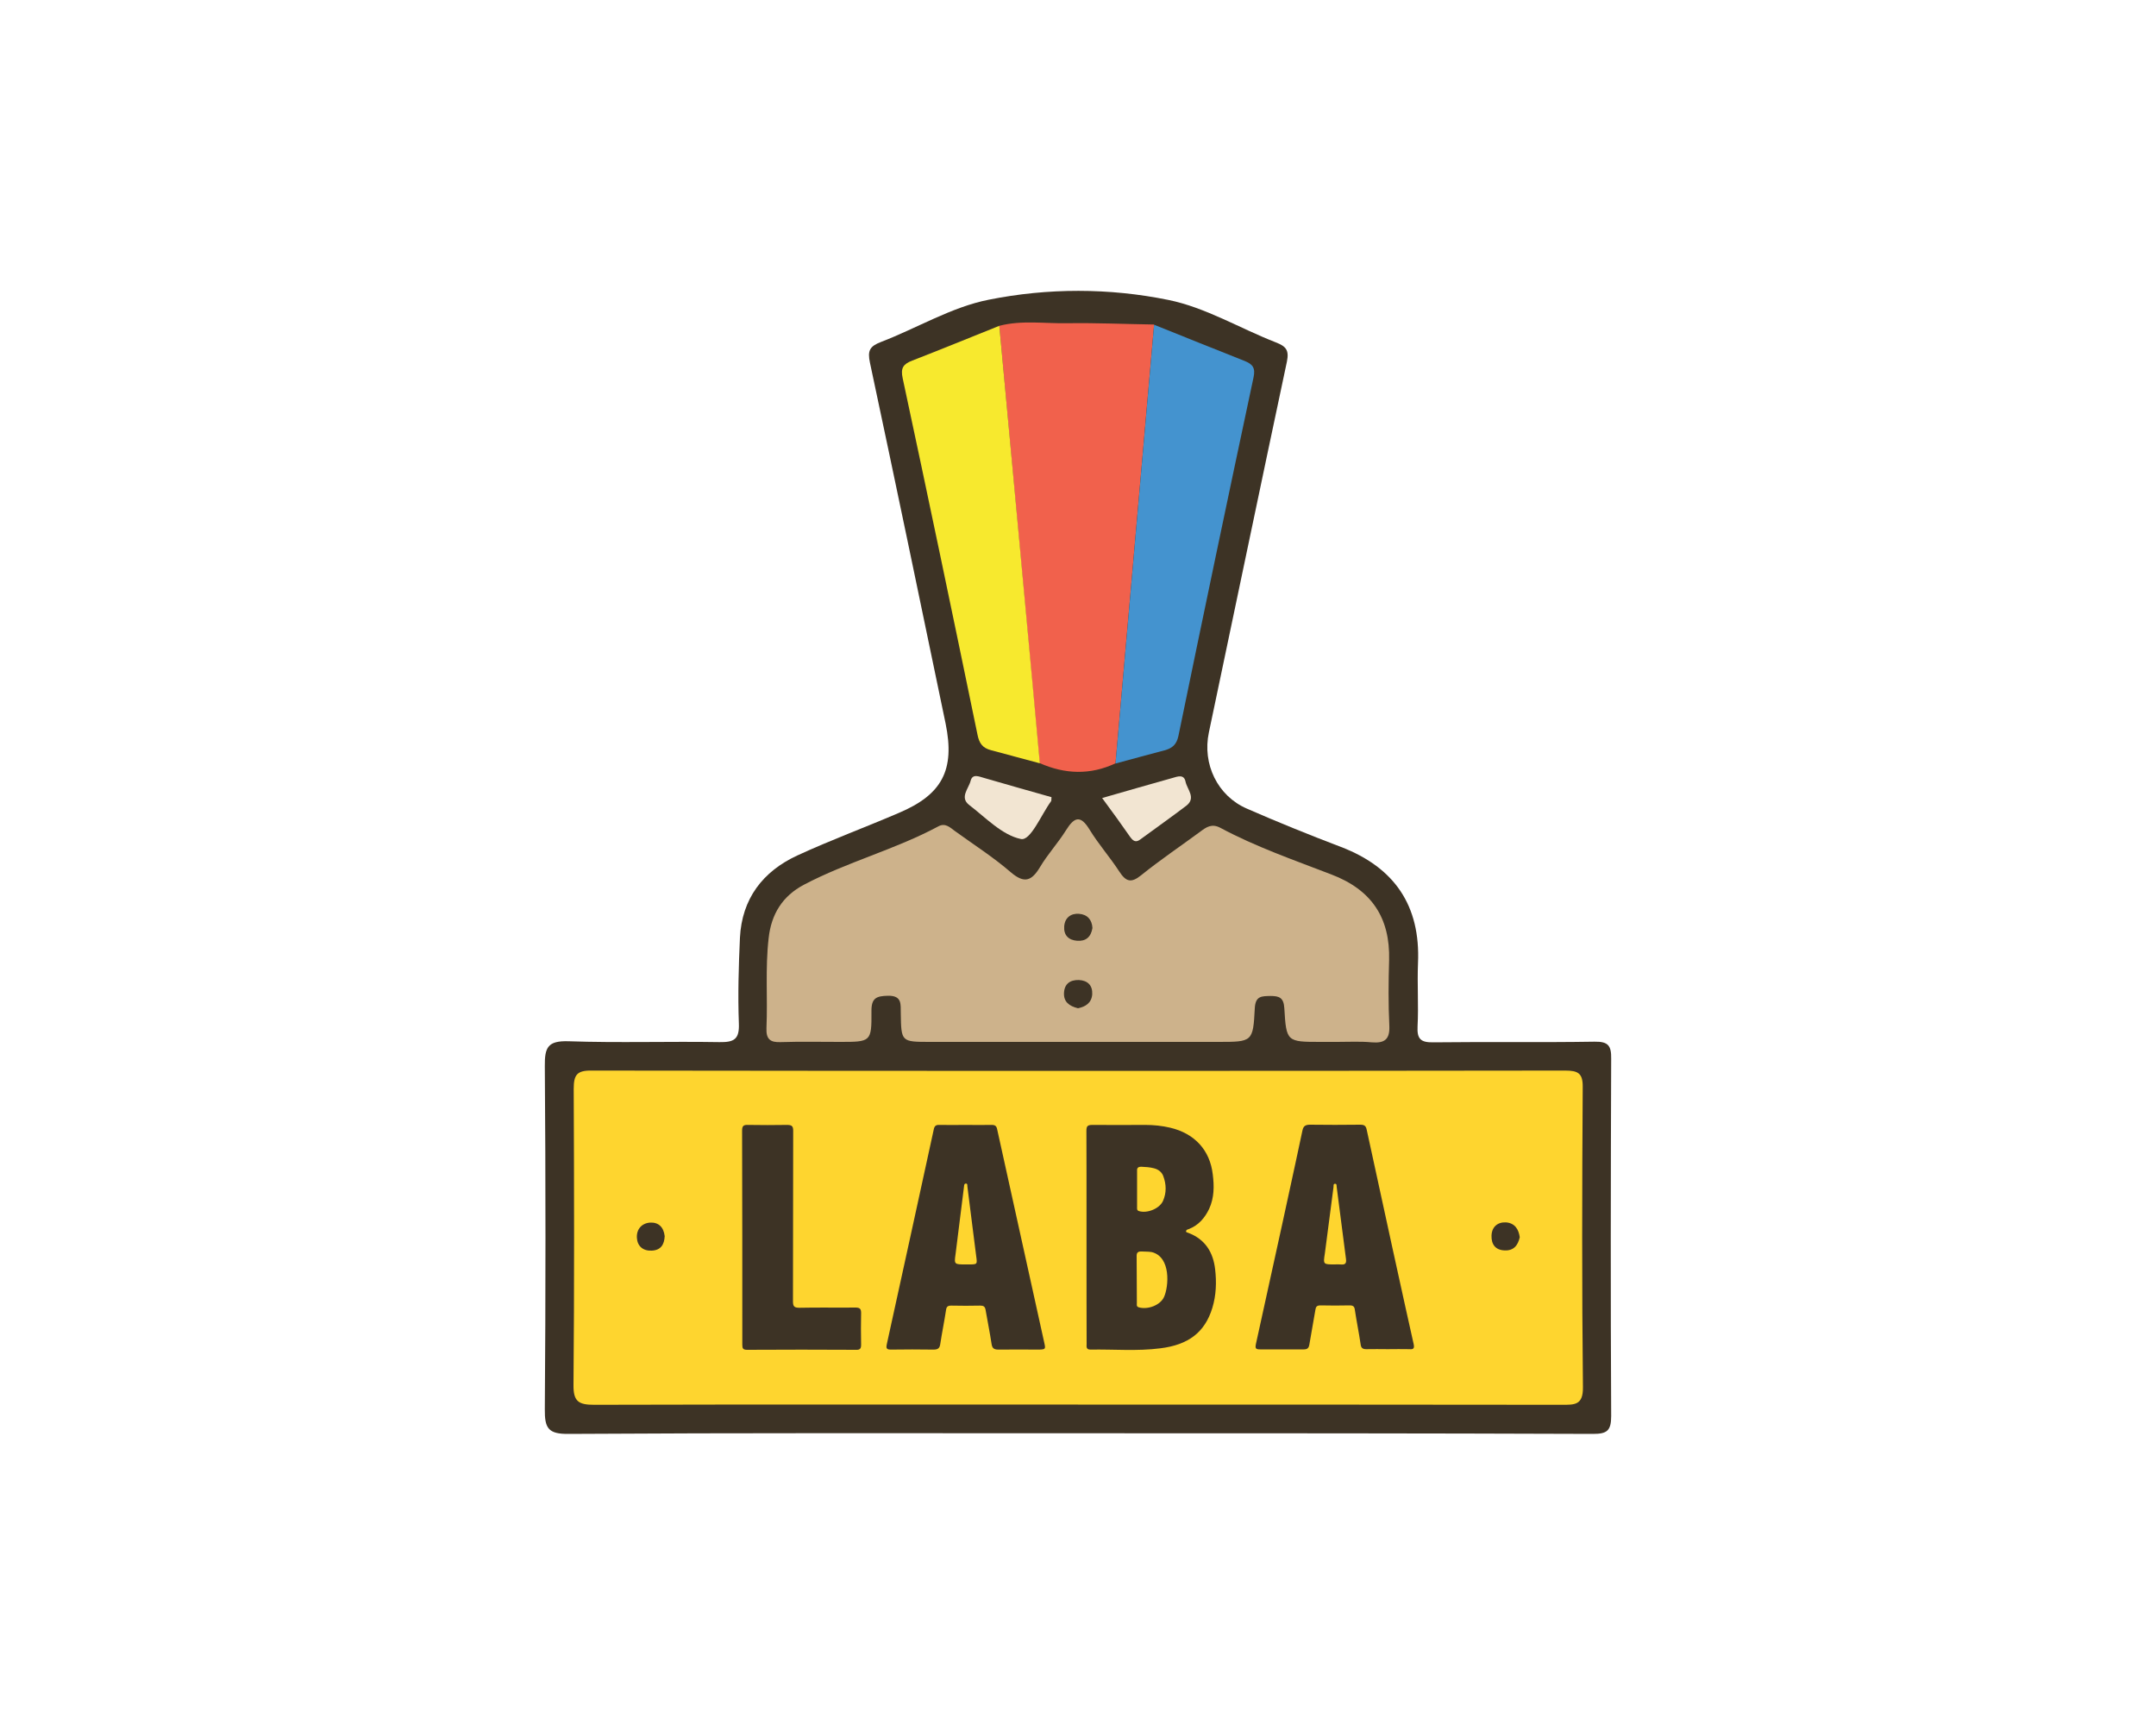
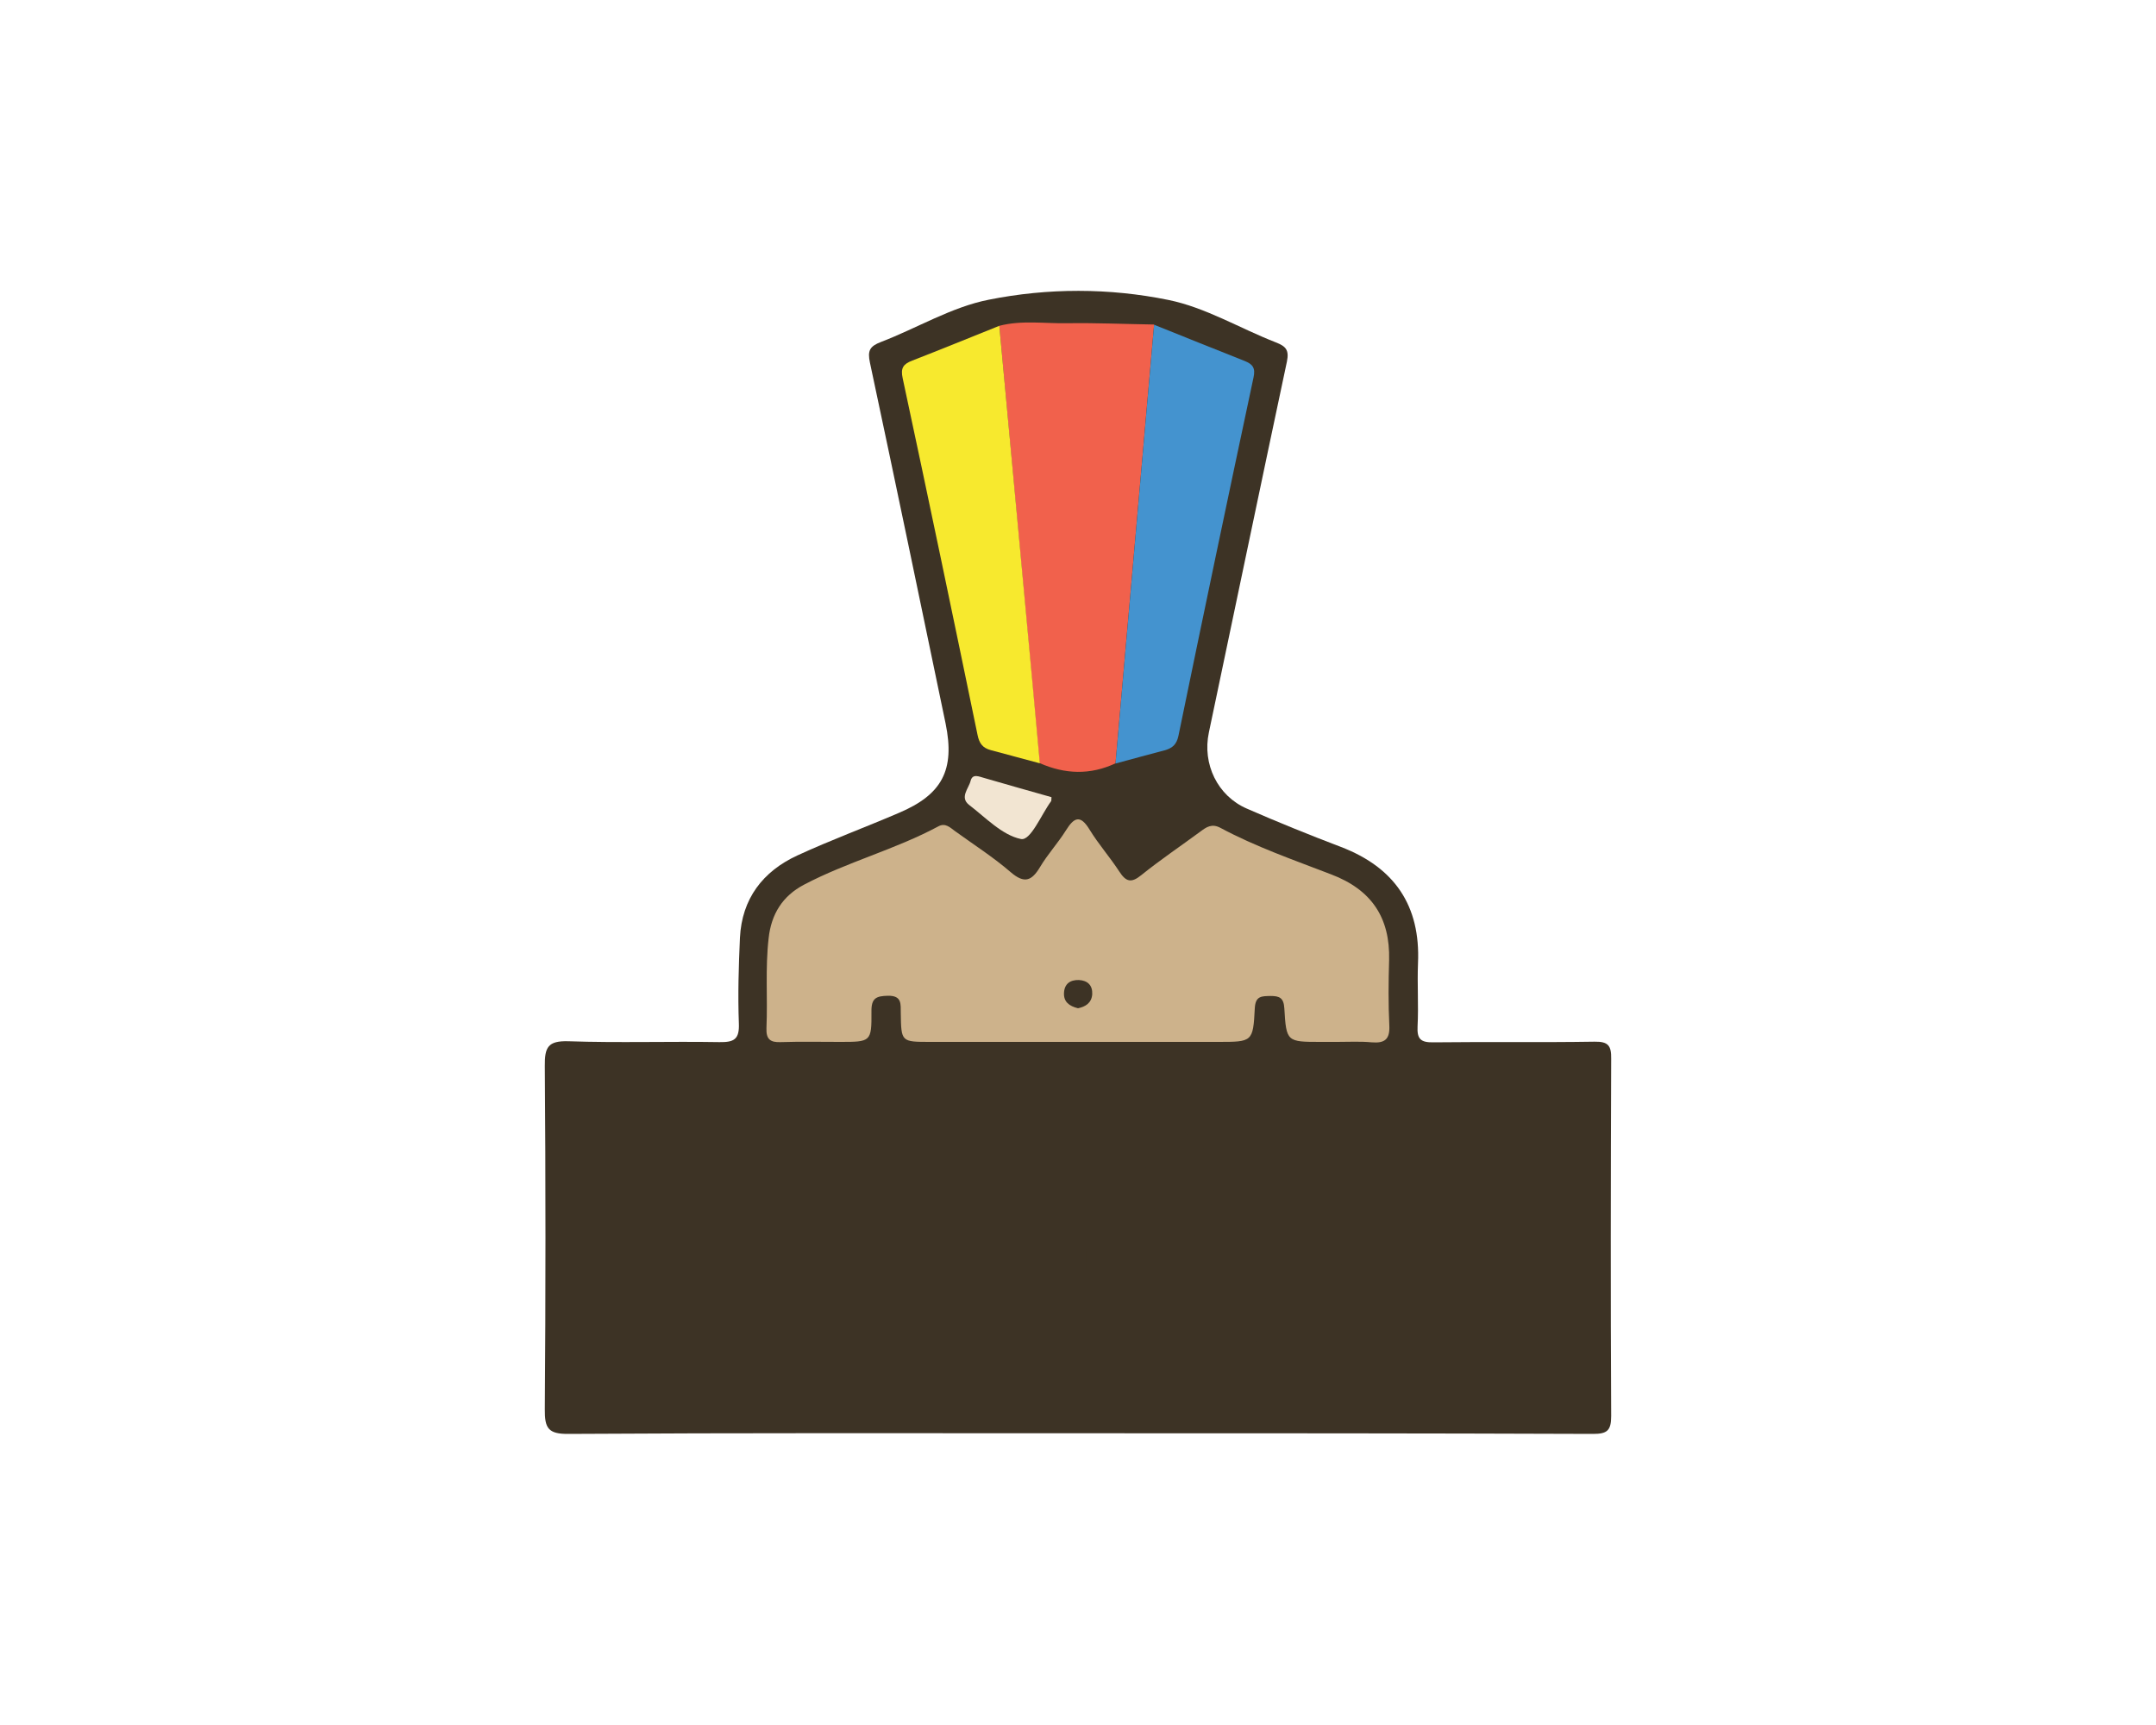
<svg xmlns="http://www.w3.org/2000/svg" xml:space="preserve" id="Слой_1" x="0px" y="0px" style="enable-background:new 0 0 1000 800" version="1.1" viewBox="0 0 1000 800">
  <style type="text/css">.st0{fill:#3D3325;}
	.st1{fill:#FED52F;}
	.st2{fill:#CDB28B;}
	.st3{fill:#F1614C;}
	.st4{fill:#F7E92E;}
	.st5{fill:#4493CF;}
	.st6{fill:#F2E5D2;}</style>
  <g>
    <path d="M500.4,664.7c-78.9,0-157.8-0.2-236.7,0.3c-9.5,0.1-11.1-2.7-11-11.5c0.4-53,0.4-106,0-159.1   c-0.1-8.7,1.4-11.8,11-11.5c23.3,0.8,46.7,0,70,0.4c6.8,0.1,9.3-1.3,9-8.7c-0.5-13.2-0.1-26.5,0.5-39.7   c0.9-18.1,10.6-30.8,26.7-38.2c15.4-7.1,31.4-13,47-19.7c20.1-8.5,26.1-19.9,21.7-41.4c-11.6-55.8-23.2-111.6-35.1-167.4   c-1.2-5.6-0.1-7.6,5.1-9.6c16.7-6.4,32.7-16.2,50-19.6c27.4-5.5,55.9-5.5,83.3,0.1c17.3,3.5,33.2,13.2,49.9,19.7   c4.6,1.8,6.2,3.5,5.1,8.9c-12.2,57.3-24.1,114.6-36.2,172c-3.1,14.6,4,29.4,17.6,35.3c14.4,6.3,29,12.2,43.7,17.8   c24.8,9.5,36.9,27.2,35.7,53.9c-0.4,9.8,0.3,19.6-0.2,29.3c-0.3,5.8,1.4,7.5,7.3,7.4c24.9-0.3,49.9,0.1,74.8-0.3   c6.3-0.1,7.8,1.8,7.7,7.9c-0.2,55.2-0.3,110.5,0,165.7c0,6.8-1.9,8.3-8.4,8.3C659.4,664.7,579.9,664.7,500.4,664.7z" class="st0" />
-     <path d="M500,651.4c-74.8,0-149.6-0.1-224.4,0.1c-7.2,0-9.7-1.5-9.6-9.2c0.4-45.8,0.3-91.5,0.1-137.3   c0-6.4,1.4-8.6,8.2-8.5c150.6,0.2,301.2,0.2,451.7,0c5.9,0,8.2,1.2,8.1,7.7c-0.3,46.4-0.4,92.8,0.1,139.2c0.1,8.3-3.9,8.1-9.7,8.1   C649.6,651.4,574.8,651.4,500,651.4z" class="st1" />
    <path d="M620.2,483.2c-2.5,0-5.1,0-7.6,0c-15.7,0-16,0-16.9-15.6c-0.3-4.9-2.3-5.7-6.4-5.7c-4.1,0.1-7-0.1-7.3,5.7   c-0.8,15.6-1.1,15.6-17,15.6c-44.5,0-89,0-133.5,0c-13.5,0-13.5,0-13.7-13.3c-0.1-4.1,0.7-8.2-5.9-8.1c-5.5,0.1-7.8,1.1-7.7,7.3   c0.1,14.1-0.3,14.1-14.6,14.1c-9.2,0-18.3-0.2-27.5,0.1c-4.9,0.2-6.8-1.4-6.6-6.5c0.6-13.9-0.6-27.7,1-41.6   c1.2-11.3,6.5-19.7,16.4-24.9c20.1-10.6,42.3-16.3,62.4-27.1c3.2-1.7,5.4,0.6,7.6,2.2c8.7,6.3,17.8,12.1,25.9,19.1   c6.3,5.4,9.7,4.1,13.6-2.4c3.5-5.9,8.3-11.1,12-17c3.8-6.1,6.7-7.4,11-0.3c4.1,6.7,9.4,12.7,13.7,19.3c3.1,4.8,5.5,5.6,10.2,1.8   c8.8-7.1,18.3-13.5,27.4-20.2c2.8-2.1,5.3-3.9,9.3-1.8c16.4,8.8,34,14.9,51.4,21.6c18.7,7.1,27.4,20,26.9,39.8   c-0.3,10.1-0.4,20.2,0.1,30.3c0.3,6.4-2.1,8.3-8.2,7.8C631,482.9,625.6,483.2,620.2,483.2z" class="st2" />
    <path d="M463.5,151.1c10.4-2.7,21.1-1,31.6-1.2c13.4-0.2,26.8,0.4,40.2,0.6l-17.9,203.5c-11.7,5.5-23.4,5.1-35.2-0.1   L463.5,151.1z" class="st3" />
    <path d="M463.5,151.1c0,0,18.7,200.7,18.8,202.9c-7.6-2-15.1-4.1-22.7-6.1c-3.8-1-5.4-3.1-6.2-7.1   c-11.4-55.2-22.9-110.3-34.7-165.3c-1.1-4.9,0.3-6.7,4.5-8.3C436.6,162,450,156.5,463.5,151.1z" class="st4" />
    <path d="M517.4,354.1c6-67.8,11.9-135.7,17.9-203.5c14,5.6,28,11.3,42,16.8c3.7,1.5,5.1,3.2,4.1,7.7   c-11.8,55.3-23.4,110.7-34.8,166.1c-0.9,4.3-3,5.8-6.5,6.8C532.6,350,525,352,517.4,354.1z" class="st5" />
    <path d="M487.7,369.7c-0.1,1.3,0,1.7-0.2,1.9c-4.6,6.3-9.5,18.5-14,17.5c-8.7-1.8-16.3-9.9-24-15.8   c-4.5-3.5-0.2-7.6,0.7-11.2c0.9-3.5,4-1.9,6.3-1.3C466.8,363.8,477.1,366.7,487.7,369.7z" class="st6" />
-     <path d="M511.2,370.1c11.6-3.3,22.1-6.4,32.6-9.3c2.4-0.7,5.4-1.9,6.1,1.8c0.8,3.6,5,7.5,0.3,11.1   c-7,5.3-14.2,10.4-21.3,15.6c-2.1,1.6-3.3,0.7-4.6-1C520.2,382.4,516,376.6,511.2,370.1z" class="st6" />
    <path d="M308.3,573.3c-0.2,3.8-1.7,6.5-6,6.7c-4.1,0.2-6.7-2.1-6.9-6c-0.2-3.9,2.2-6.7,6.1-7   C305.4,566.8,307.8,569,308.3,573.3z" class="st0" />
    <path d="M704.9,573.8c-0.9,3.9-2.9,6.3-7.1,6.1c-4.3-0.2-6.1-2.9-6-6.8c0.1-4.1,2.8-6.4,6.7-6.2   C702.6,567.2,704.4,570.1,704.9,573.8z" class="st0" />
    <path d="M500,467.6c-4.1-1-6.7-3-6.5-7.1c0.2-4.2,2.8-6.1,6.9-6c4.1,0.2,6.4,2.5,6.2,6.6   C506.3,465.2,503.4,466.9,500,467.6z" class="st0" />
-     <path d="M506.7,430.4c-0.7,4.2-3.1,6.2-7.1,5.9c-4-0.3-6.3-2.6-6-6.7c0.3-4,3.1-6.1,6.9-5.8   C504.4,424.1,506.5,426.6,506.7,430.4z" class="st0" />
    <g>
-       <path d="M344.2,524.3c0-2.2,0.7-2.7,2.9-2.6c5.9,0.1,11.9,0.1,17.9,0c2.2,0,2.9,0.5,2.9,2.7    c-0.1,26.4,0,52.7-0.1,79.1c0,2.3,0.5,3,3,3c8.7-0.2,17.3,0,26-0.1c2,0,2.6,0.6,2.6,2.5c-0.1,4.9-0.1,9.8,0,14.7    c0,1.7-0.4,2.5-2.4,2.4c-16.8-0.1-33.7-0.1-50.5,0c-1.9,0-2.2-0.7-2.2-2.3C344.3,606.9,344.3,540.8,344.2,524.3z" class="st0" />
      <path d="M563.6,588.6c-0.9-7.7-4.5-13.9-12.6-16.9c-0.4-0.1-0.9-0.2-0.9-0.7c0.1-0.7,0.7-0.8,1.3-1    c4.6-1.8,7.4-5.2,9.4-9.3c2.4-5.2,2.4-10.6,1.7-16.1c-1.3-11.1-8.3-18.9-19.7-21.6c-3.8-0.9-7.7-1.3-11.6-1.3    c-8.2,0-16.3,0.1-24.5,0c-2.3,0-2.8,0.6-2.8,2.7c0.1,16.4,0,82.3,0.1,98.8c0,1.2-0.4,2.7,1.8,2.7c10.8-0.2,21.6,0.8,32.4-0.6    c12.9-1.6,20.6-7.3,24.1-18.7C564.1,600.7,564.3,594.6,563.6,588.6z M529.4,541.1c2,0.1,3.9,0.2,5.8,0.7c2,0.5,3.6,1.7,4.3,3.5    c1.5,3.9,1.6,7.9-0.1,11.7c-1.6,3.5-7.2,5.8-11,4.7c-1.2-0.3-1-1.2-1-1.9l0-16.8C527.3,541.6,527.9,541.1,529.4,541.1z     M539.9,601.5c-1.7,3.8-7.5,6-11.7,4.8c-1.2-0.4-0.9-1.2-0.9-2l-0.1-21.6c-0.1-1.9,0.7-2.4,2.5-2.3c1.5,0.1,3.1,0,4.6,0.3    C543.2,583,542.1,596.7,539.9,601.5z" class="st0" />
      <path d="M655.7,623.4c-2.4-10.4-16.9-76.7-21.8-99.5c-0.4-1.9-1.2-2.3-3.1-2.3c-7.7,0.1-15.5,0.1-23.2,0    c-2.3,0-3.1,0.8-3.5,2.7c-1.7,8.3-16.1,74.4-21.6,99.1c-0.4,2,0,2.4,2,2.4c6.7,0,13.4,0,20.2,0c1.7,0,2.3-0.6,2.6-2.2    c0.9-5.4,1.9-10.7,2.8-16.1c0.2-1.5,0.7-2.1,2.4-2.1c4.5,0.1,9,0.1,13.5,0c1.6,0,2.2,0.5,2.4,2c0.8,5.4,1.9,10.7,2.7,16.1    c0.2,1.6,0.9,2.2,2.6,2.2c3.3-0.1,6.6,0,10,0c3.3,0,6.6-0.1,10,0C655.6,625.9,656.1,625.3,655.7,623.4z M621.6,586.4    c-0.8-0.1-1.7,0-2.5,0c-5.4,0-5.4,0-4.6-5.1l4-30.7c0.1-0.6-0.2-1.7,0.8-1.6c0.8,0,0.6,1,0.7,1.6l4.3,33.3    C624.6,586.2,623.7,586.6,621.6,586.4z" class="st0" />
-       <path d="M484.4,622.9c-2.1-9.6-16.7-75.7-21.9-99.2c-0.3-1.5-1-2-2.5-2c-4.1,0.1-8.2,0-12.2,0c-4,0-8,0.1-12,0    c-1.7-0.1-2.4,0.5-2.7,2.1c-3.5,16.3-18.1,82.8-21.8,99.7c-0.4,1.9,0,2.4,2,2.4c6.5-0.1,13.1-0.1,19.6,0c2,0,2.9-0.5,3.2-2.5    c0.8-5.3,1.9-10.6,2.7-15.9c0.2-1.5,0.8-2,2.4-2c4.5,0.1,9,0.1,13.5,0c1.4,0,2.1,0.4,2.4,1.8c0.9,5.3,2,10.6,2.8,15.9    c0.3,2,1,2.7,3.2,2.7c6.3-0.1,12.6,0,18.9,0C484.9,625.8,485,625.6,484.4,622.9z M449.2,586.4c-0.4,0-0.8,0-1.3,0    c-5.2,0-5.4,0-4.7-4.7c0,0,3.8-30.1,3.9-31.2c0.1-0.6,0-1.5,0.8-1.6c1-0.1,0.7,0.9,0.8,1.4l4.1,32.4    C453.3,586.4,453.3,586.4,449.2,586.4z" class="st0" />
    </g>
  </g>
</svg>